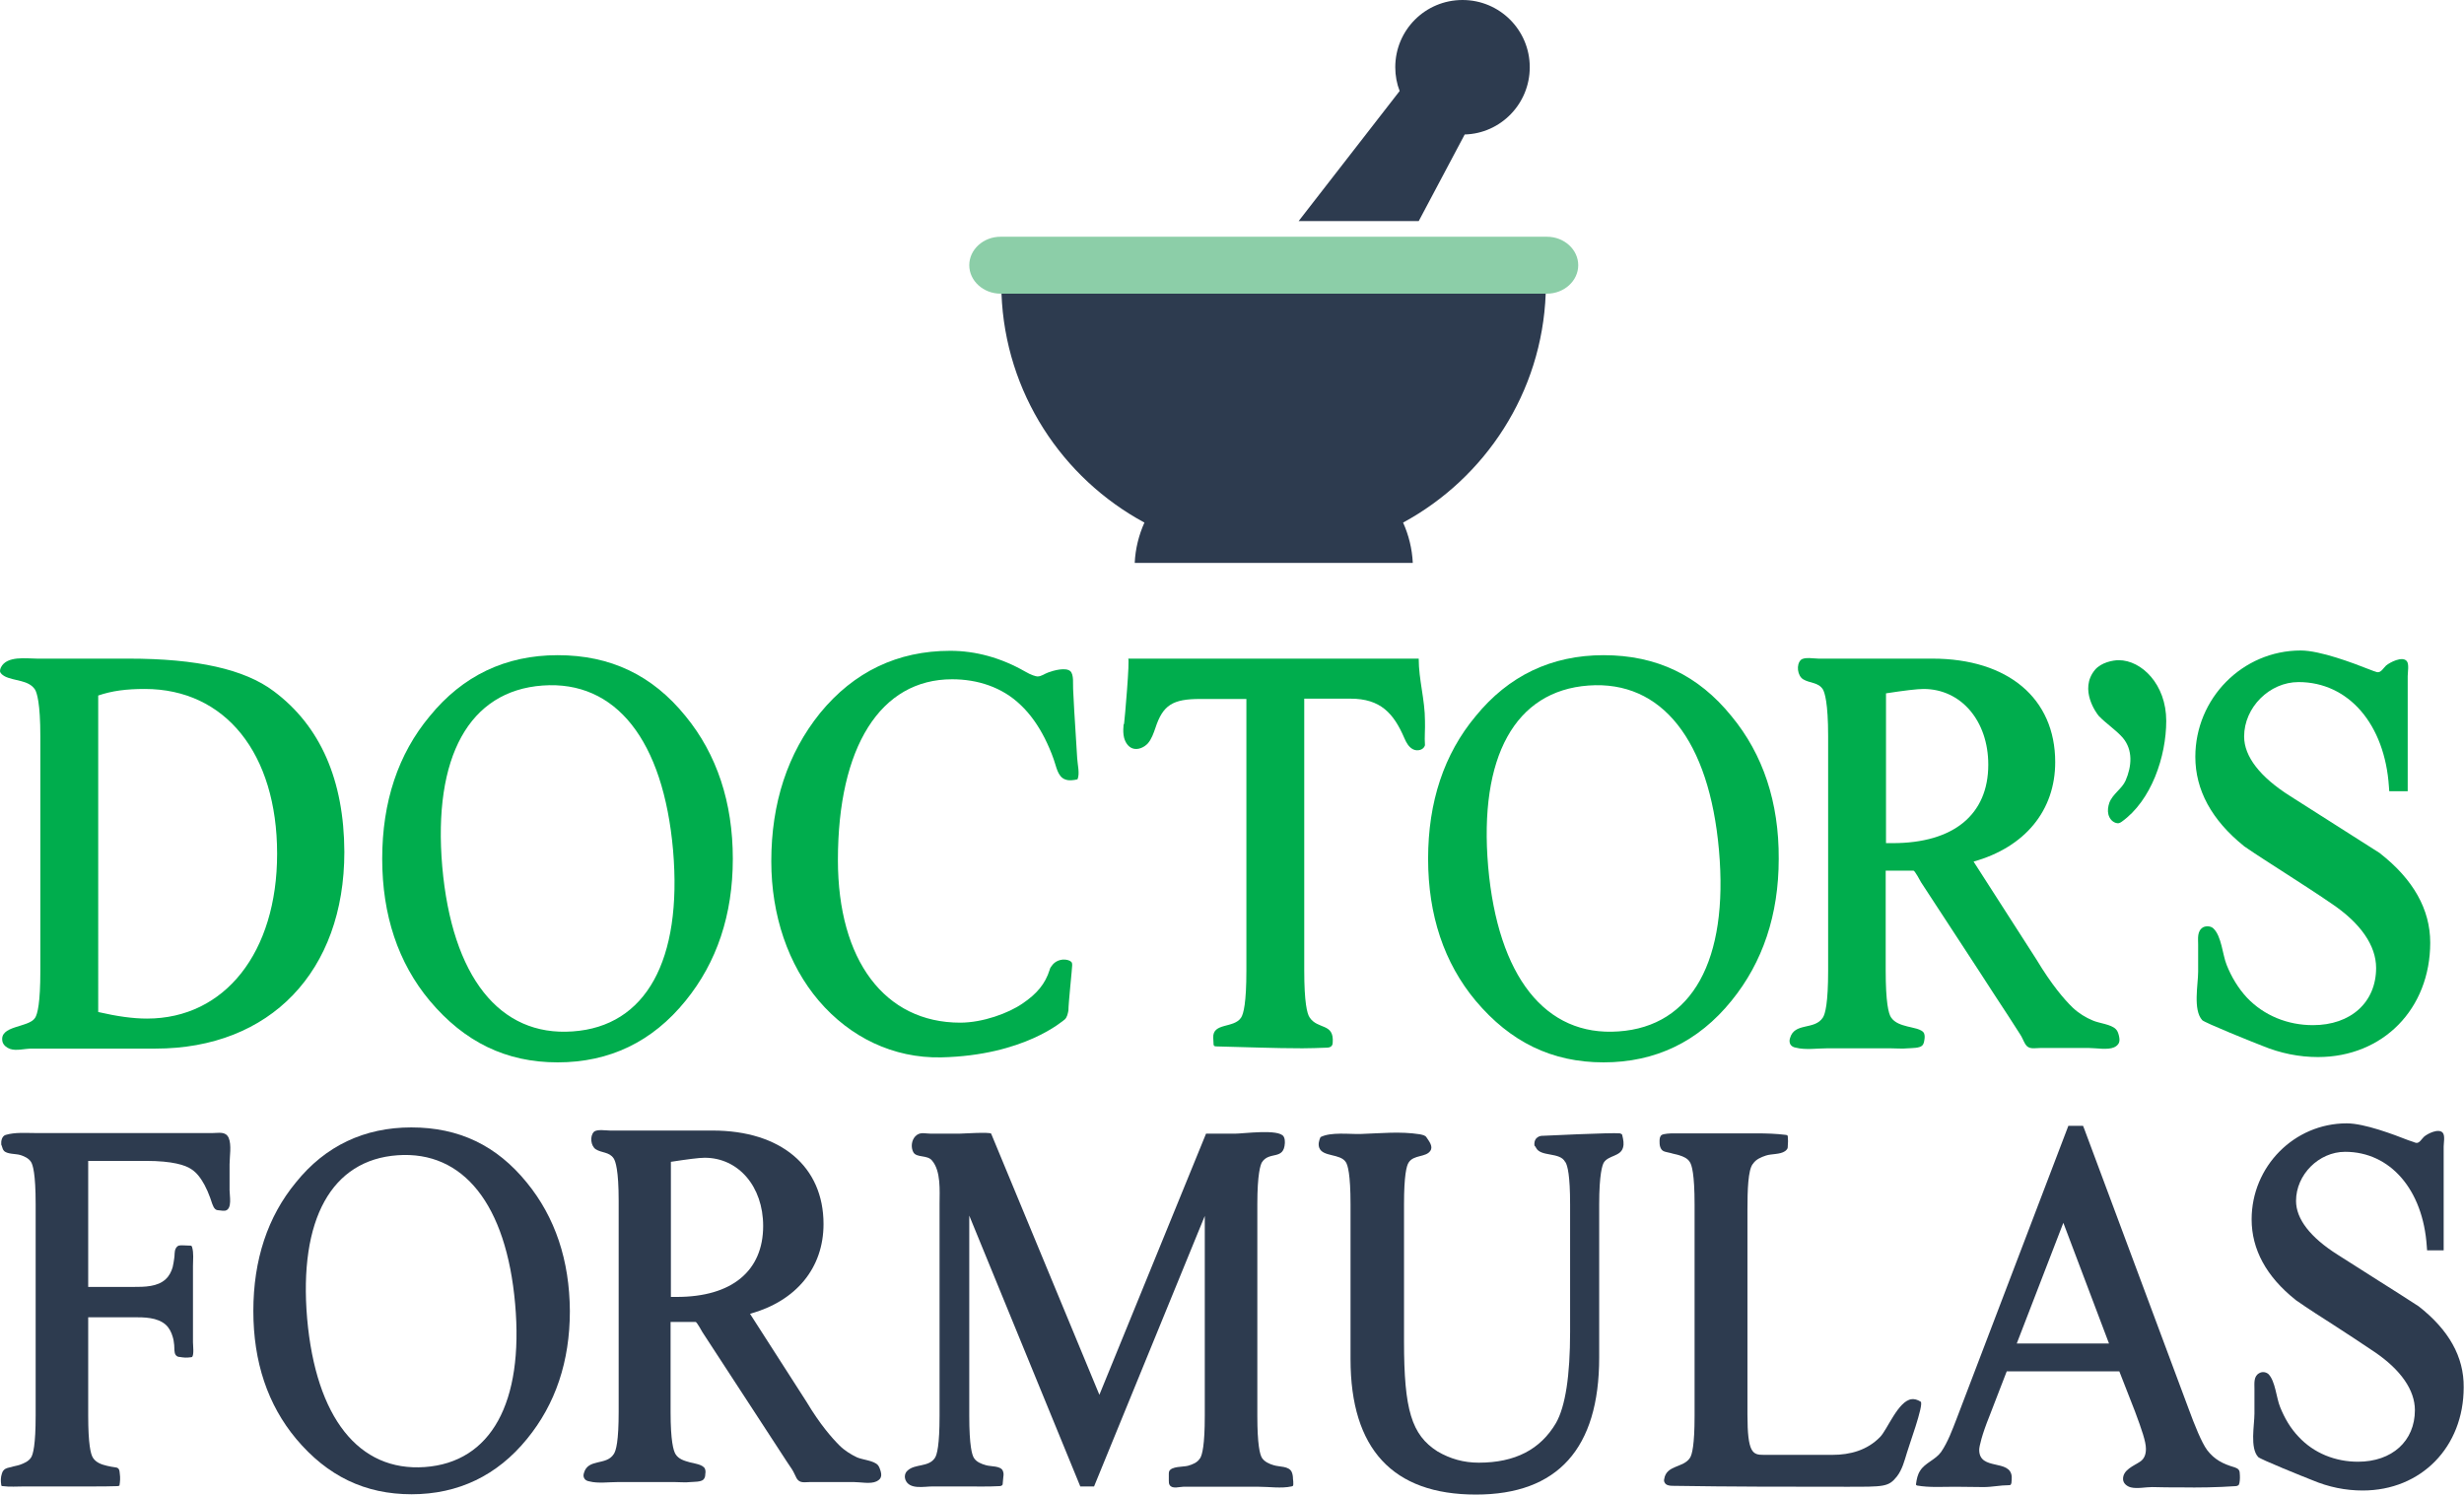
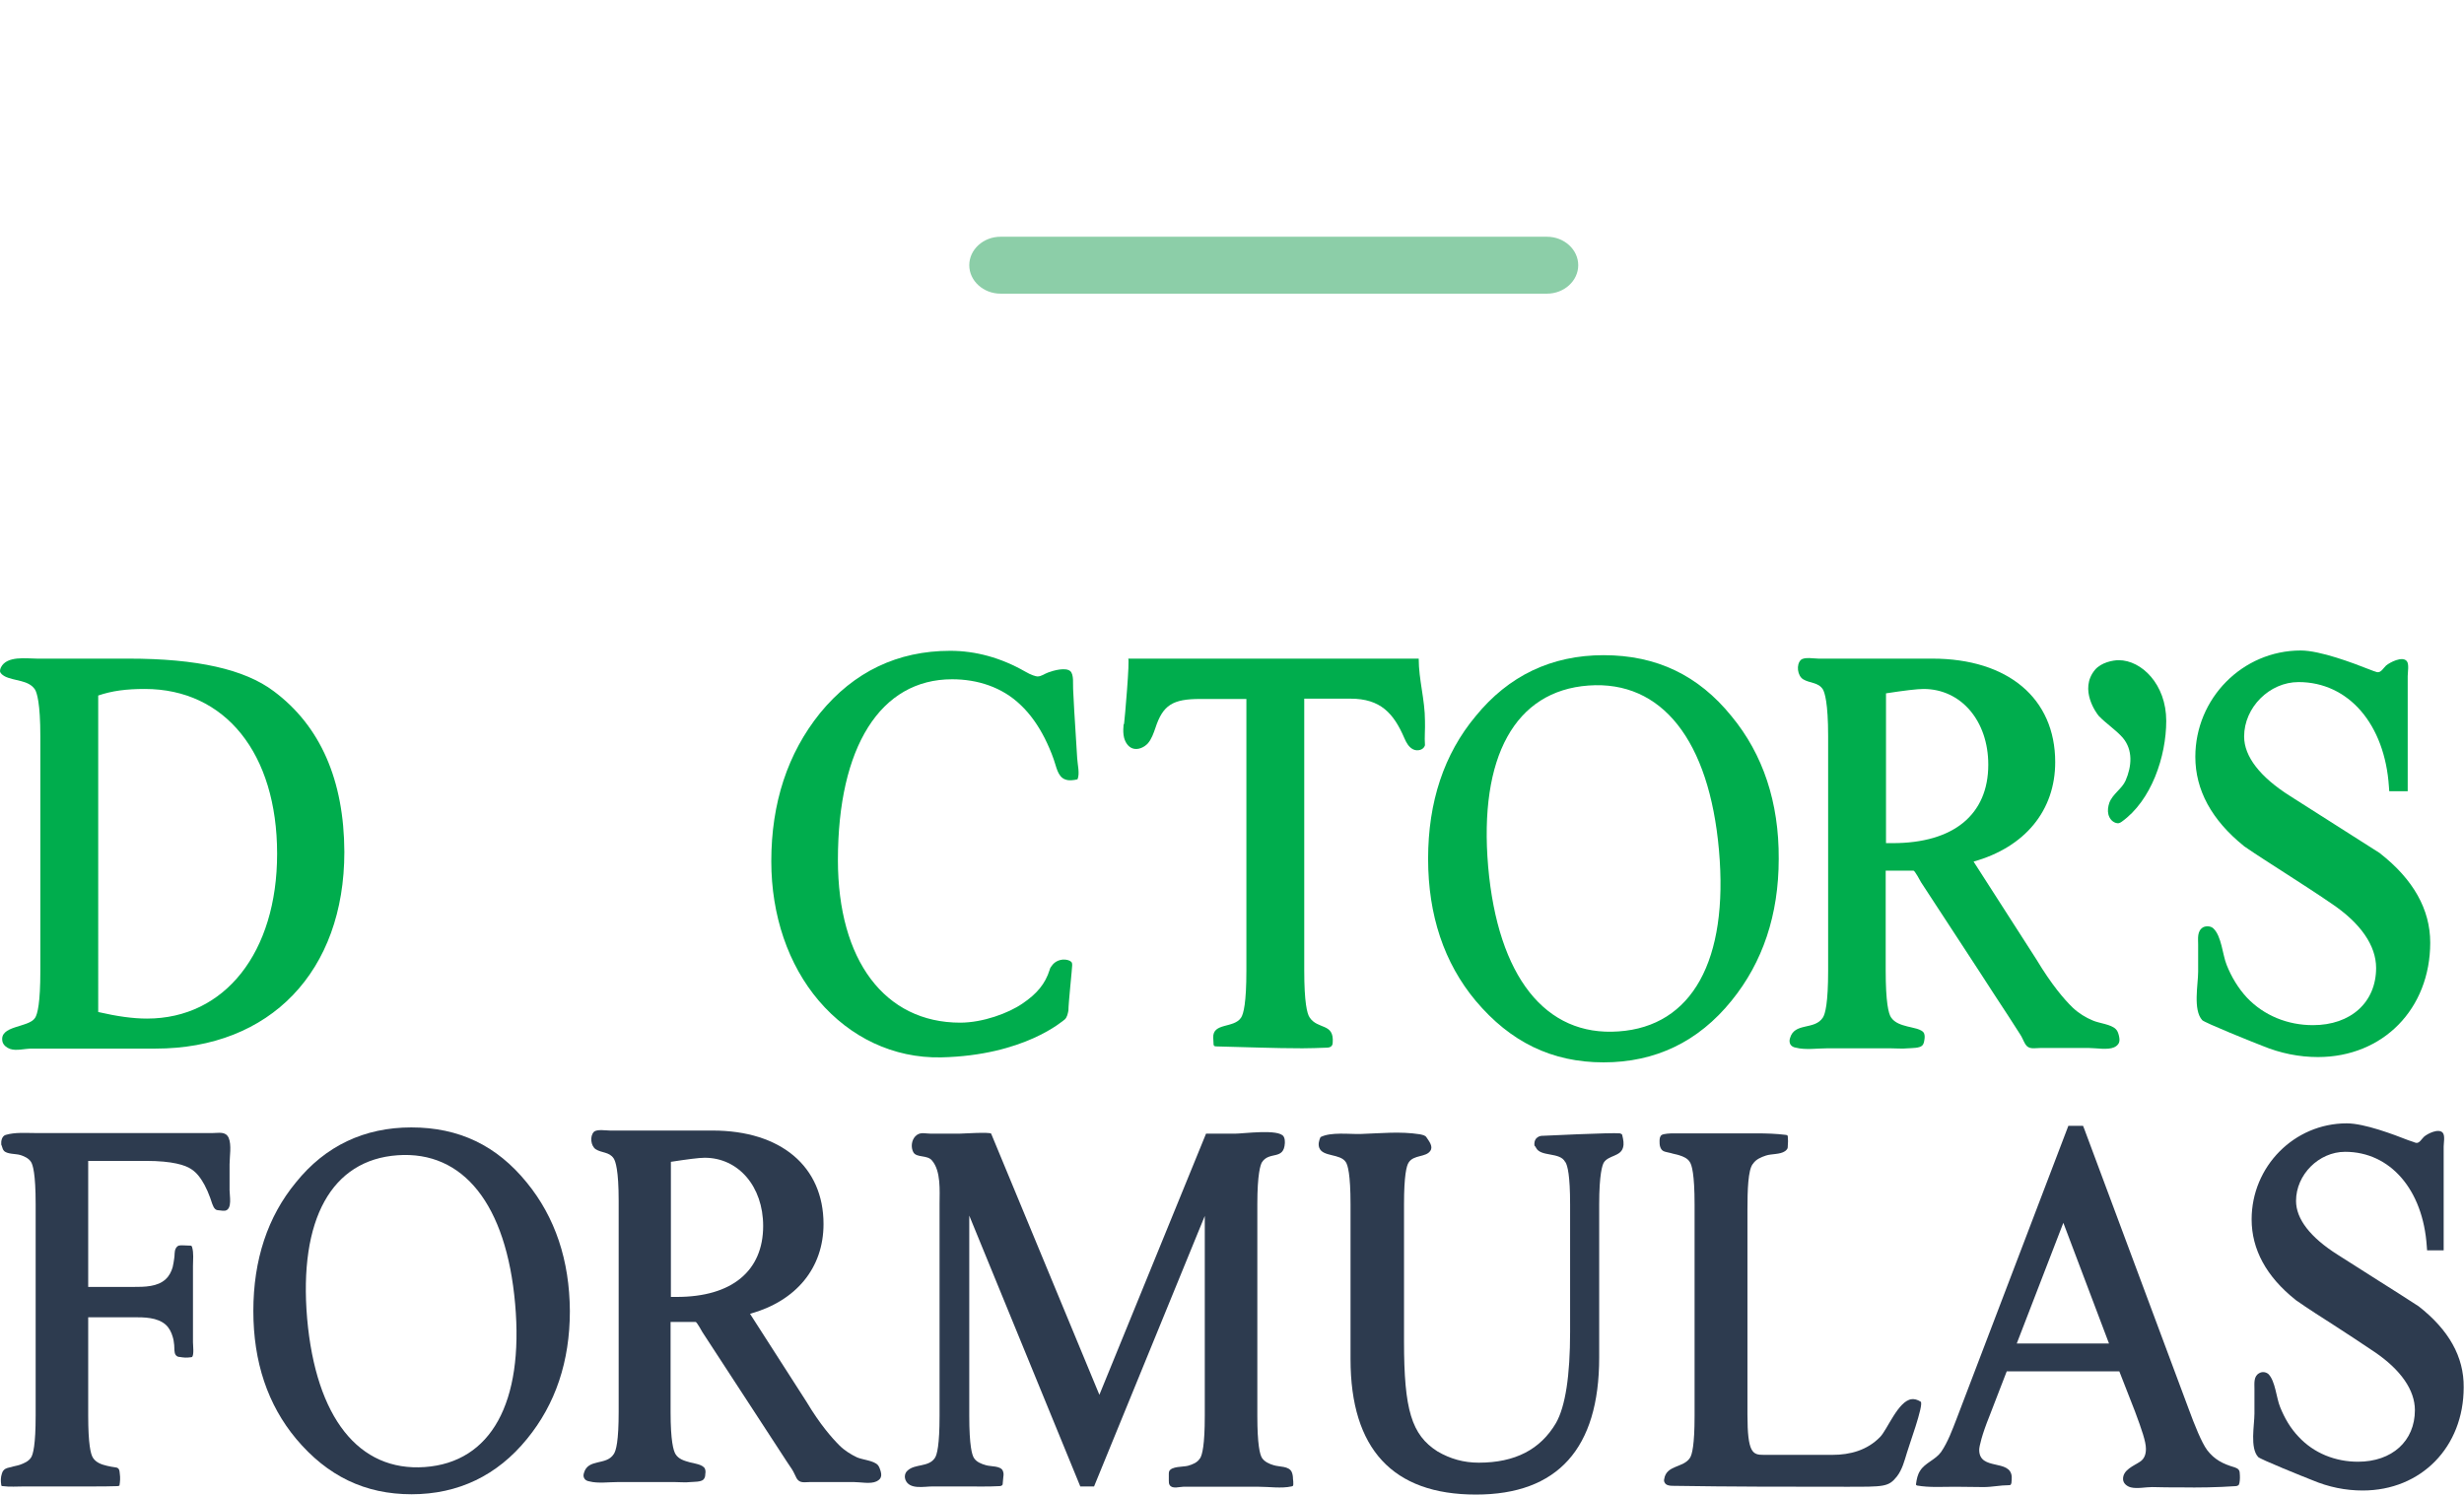
<svg xmlns="http://www.w3.org/2000/svg" version="1.1" id="Layer_1" x="0px" y="0px" viewBox="0 0 787.8 477.9" style="enable-background:new 0 0 787.8 477.9;" xml:space="preserve">
  <style type="text/css"> .st0{fill:#00AD4D;} .st1{fill:#2D3B4F;} .st2{fill:#8CCEA8;} </style>
  <g>
    <path class="st0" d="M677.4,211.1c-1.8,0-5.6,0.7-7.6,3.1c-5.2,6.3,0.6,14,1.2,14.7c2.4,2.5,5.4,4.4,7.7,7 c3.3,3.9,2.9,9.1,0.9,13.7c-1.2,2.7-4.1,4.2-5.2,7.1c-0.4,1.2-0.6,2.5-0.3,3.7c0.3,1.2,1.1,2.3,2.3,2.7c0.3,0.1,0.7,0.2,1.1,0.1 c0.3-0.1,0.5-0.2,0.8-0.4c9.6-6.8,14.3-21,14.3-32.3C692.6,218.8,684.7,211.1,677.4,211.1z" />
    <g>
      <path class="st0" d="M87.5,221c-9.3-7-24.5-10.4-46.4-10.4c-5.3,0-10.6,0-16,0c-4.4,0-8.8,0-13.2,0c-3.5,0-9.7-1-11.6,2.8 c-0.2,0.4-0.3,0.8-0.3,1.2c0.1,0.8,0.9,1.3,1.6,1.7c3,1.5,7.6,1.1,9.6,4.2c0.6,1,1.7,4.3,1.7,15v75c0,10.2-0.9,13.8-1.7,15 c-2.1,3.2-11.6,2.3-10.4,7.6c0.3,1.1,1.3,1.9,2.4,2.3c2.1,0.7,4.6-0.1,6.9-0.1c2.3,0,4.6,0,6.9,0c5,0,10,0,15.1,0 c5.9,0,11.7,0,17.6,0c36.7,0,60.4-24.7,60.4-62.9C110,249.4,102.4,232.1,87.5,221z M88.6,273c0,31.5-16.7,52.7-41.6,52.7 c-4.5,0-9.5-0.7-15.6-2.1V222.4c4.4-1.5,8.9-2.1,14.9-2.1C72,220.3,88.6,240.9,88.6,273z" />
-       <path class="st0" d="M219.2,229c-10.6-13.1-24-19.5-40.9-19.5c-16.7,0-30.4,6.6-40.9,19.5c-10.1,12.1-15.2,27.4-15.2,45.6 c0,18,5.1,33.3,15.2,45.4l0,0c11.1,13.2,24.4,19.7,40.9,19.7c16.6,0,30.3-6.6,40.9-19.7c10-12.3,15.1-27.5,15.1-45.4 C234.3,256.6,229.2,241.2,219.2,229z M183.1,329.8c-23.4,1.7-38.6-17.5-41.7-52.7c-3-35.1,8.6-56.2,32.1-57.9 c23.4-1.7,38.6,17.5,41.7,52.7C218.2,307.1,206.5,328.2,183.1,329.8z" />
      <path class="st0" d="M553.6,229c-10.6-13.1-24-19.5-40.9-19.5c-16.7,0-30.4,6.6-40.9,19.5c-10.1,12.1-15.2,27.4-15.2,45.6 c0,18,5.1,33.3,15.2,45.4l0,0c11.1,13.2,24.4,19.7,40.9,19.7c16.6,0,30.3-6.6,40.9-19.7c10-12.3,15.1-27.5,15.1-45.4 C568.8,256.6,563.7,241.2,553.6,229z M517.5,329.8c-23.4,1.7-38.6-17.5-41.7-52.7c-3-35.1,8.6-56.2,32.1-57.9 c23.4-1.7,38.6,17.5,41.7,52.7C552.7,307.1,541,328.2,517.5,329.8z" />
      <path class="st0" d="M342.8,308.7c0-0.3,0-0.6-0.1-0.9c-0.2-0.3-0.4-0.4-0.7-0.6c-1.8-0.8-4.1-0.3-5.4,1.2c-0.4,0.5-0.9,1.1-1,1.7 c-1.4,4.5-4.1,7.7-8.7,10.8c-4.5,3.1-12.7,6.1-19.9,6.1c-24.1,0-39.1-19.9-39.1-52c0-36.2,13.6-57.8,36.5-57.8 c8.1,0,16,2.5,21.9,8.2c3.2,3,5.7,6.7,7.7,10.6c1.1,2.2,2.1,4.5,2.9,6.8c0.8,2.1,1.2,5.5,3.6,6.4c1.2,0.5,2.7,0.3,4,0 c0.8-1.8,0-4.8-0.1-6.8c-0.2-2.7-0.3-5.4-0.5-8.1c-0.3-4.7-0.6-9.3-0.8-14c-0.1-1.5,0.3-4.6-0.9-5.7c-1.5-1.3-5.4-0.2-7,0.4 c-1.2,0.4-2.2,1.3-3.5,1.3c-0.4,0-2-0.4-4-1.6c-7.7-4.4-15.8-6.6-23.9-6.6c-16.8,0-30.8,6.7-41.6,19.9 c-10.4,12.9-15.6,28.8-15.6,47.4c0,17.3,5.4,33.1,15.2,44.6c10,11.7,23.8,18.4,39.1,18.1c26.6-0.6,38.9-11.7,39.5-12.1 c0.8-0.7,1-1.9,1.2-2.9C341.6,320.8,342.8,309.6,342.8,308.7z" />
      <path class="st0" d="M359.2,232.3c-0.1,1.2-0.1,2.4,0.2,3.6c0.4,1.5,1.3,2.9,2.7,3.4c1.7,0.6,3.7-0.3,4.9-1.6 c1.2-1.4,1.8-3.2,2.4-4.9c2.4-7.4,5.6-9.3,14.3-9.3h14.8v86.9c0,10.2-0.9,13.8-1.7,15c-2.3,3.5-9.1,1.5-8.9,6.4 c0,0.6,0.1,1.3,0.1,1.9c0,0.2,0,0.4,0.1,0.6c0.2,0.3,0.6,0.3,0.9,0.3c9.1,0.2,18.2,0.6,27.4,0.6c2.6,0,5.1-0.1,7.7-0.2 c0.6,0,1.3-0.1,1.7-0.6c0.2-0.3,0.3-0.6,0.3-1c0.5-6.4-4.8-4.1-7.4-8.1c-0.8-1.2-1.7-4.8-1.7-15v-86.9c0,0,14.7,0,14.8,0 c9.6,0,13.8,4.7,17.2,12.6c0.6,1.4,1.4,2.9,2.8,3.6c1.4,0.7,3.4,0.2,3.8-1.3c-0.2-2.6,0.1-5.2,0-7.8c0-6.8-2-13.1-2-19.9 c0,0-92.7,0-92.9,0c0.6,0-1.1,19.5-1.3,20.8C359.2,231.7,359.2,232,359.2,232.3z" />
      <path class="st0" d="M662.7,322.2c-2.7-2.6-6.8-7.4-11.6-15.4L631,275.5c16.4-4.6,26.1-16.3,26.1-31.8c0-20.4-15.1-33.1-39.3-33.1 c-0.1,0-0.1,0-0.2,0c-5.6,0-11.2,0-16.8,0c-4.4,0-8.8,0-13.2,0c-2.1,0-4.1,0-6.2,0c-1.4,0-4.5-0.6-5.6,0.4 c-1.6,1.5-1.1,5.1,0.7,6.2c2.1,1.3,4.8,0.9,6.3,3.2c0.6,1,1.7,4.3,1.7,15v75c0,10.2-0.9,13.8-1.7,15c-2.7,4.1-9.1,1.4-10.5,6.6 c-0.2,0.6-0.2,1.3,0.1,1.9c0.4,0.7,1.1,1,1.8,1.1c3,0.8,6.9,0.2,10.1,0.2c3.6,0,7.3,0,10.9,0c3,0,6.1,0,9.1,0c1.9,0,3.8,0.2,5.8,0 c1.2-0.1,3.6,0,4.5-0.9c0.5-0.5,0.6-1.3,0.7-2c0.1-0.6,0.1-1.2-0.1-1.8c-0.5-1.5-4-1.9-5.4-2.3c-1.9-0.5-4-1.1-5.2-2.9 c-0.8-1.2-1.7-4.8-1.7-15v-31.9c0,0,8.9,0,8.9,0c0.4,0,2.2,3.3,2.4,3.7c6.1,9.3,12.2,18.7,18.3,28c3.2,5,6.5,10,9.7,14.9 c1.2,1.9,2.4,3.7,3.6,5.6c0.7,1,1.1,2.2,1.7,3.2c1.1,1.9,2.9,1.3,4.8,1.3c2.3,0,4.5,0,6.8,0c2.9,0,5.9,0,8.8,0 c2.3,0,5.9,0.7,8-0.2c0.7-0.3,1.3-0.8,1.6-1.5c0.3-0.8,0.1-1.7-0.1-2.5c-0.2-0.7-0.4-1.3-0.9-1.8c-1.5-1.6-5.4-1.9-7.4-2.8 C666.9,325.4,664.6,324,662.7,322.2z M603,221.7c5.8-0.9,10-1.4,12-1.4c12,0,20.7,10.2,20.7,24.2c0,16-11.1,25.1-30.6,25.1H603 V221.7z" />
      <path class="st0" d="M761,272.9l-0.1-0.1c-4.7-3-9.6-6.1-14.3-9.1c-4.7-3-9.6-6.1-14.3-9.1c-9.7-6.1-14.8-12.7-14.8-19.1 c0-9.3,8.1-17.4,17.4-17.4c16,0,27.6,13.5,28.9,33.5l0.1,1.4h5.9c0-1,0-2,0-3.1c0-7.3,0-14.7,0-22c0-3.9,0-7.8,0-11.7 c0-1.2,0.5-3.9-0.3-4.8c-1.4-1.7-5.4,0.4-6.6,1.4c-0.8,0.7-1.7,2.5-3,2.1c-0.4-0.1-1.5-0.5-2.5-0.9c-5.1-2-15.6-6-21.8-6 c-18.6,0-33.7,15.3-33.7,34c0,10.6,5.2,20.2,15.5,28.5l0.1,0.1c4.5,3.1,9,5.9,13.3,8.7c4.8,3.1,9.8,6.3,14.6,9.6 c9.4,6.3,14.3,13.5,14.3,20.6c0,11-8.1,18.3-20.2,18.3c-8,0-15.6-3-21.1-8.8c-2.8-3-5-6.7-6.5-10.5c-1.3-3.2-1.6-9.1-4.2-11.6 c-0.8-0.8-2.3-0.9-3.3-0.4c-2,1.2-1.6,3.6-1.6,5.5c0,2.9,0,5.8,0,8.7c0,4.1-1.7,12.2,1.3,15.5c0.7,0.8,16.3,7.1,19.2,8.2 c5.8,2.4,11.8,3.6,17.8,3.6c20.8,0,35.9-15.4,35.9-36.6C777,290.8,771.6,281.2,761,272.9z" />
      <path class="st1" d="M168.4,378.1c-9.6-11.8-21.6-17.6-36.9-17.6c-15,0-27.5,5.9-36.9,17.6C85.6,389,81,402.8,81,419.2 c0,16.3,4.6,30,13.7,40.9l0,0c10,11.9,22,17.7,36.9,17.7c14.9,0,27.4-6,36.9-17.7c9.1-11.1,13.7-24.8,13.7-40.9 C182.1,403,177.5,389.2,168.4,378.1z M135.8,469.1c-21.1,1.5-34.8-15.8-37.6-47.5c-2.7-31.7,7.8-50.7,28.9-52.2 c21.1-1.5,34.8,15.8,37.6,47.5C167.5,448.5,157,467.6,135.8,469.1z" />
      <path class="st1" d="M268.4,462.2c-2.4-2.4-6.2-6.7-10.5-13.9l-18.1-28.2c14.8-4.1,23.5-14.7,23.5-28.7 c0-18.4-13.6-29.9-35.5-29.9c0,0-0.1,0-0.1,0c-5.1,0-10.1,0-15.2,0c-4,0-7.9,0-11.9,0c-1.9,0-3.7,0-5.6,0c-1.3,0-4.1-0.5-5.1,0.4 c-1.4,1.4-1,4.6,0.6,5.6c1.9,1.2,4.3,0.8,5.7,2.9c0.6,0.9,1.6,3.8,1.6,13.5v67.6c0,9.2-0.8,12.4-1.6,13.5c-2.4,3.7-8.2,1.3-9.5,6 c-0.2,0.6-0.2,1.2,0.1,1.7c0.3,0.6,1,0.9,1.7,1c2.7,0.7,6.2,0.2,9.1,0.2c3.3,0,6.6,0,9.8,0c2.7,0,5.5,0,8.2,0c1.7,0,3.5,0.2,5.2,0 c1.1-0.1,3.3,0,4.1-0.8c0.5-0.5,0.6-1.2,0.6-1.8c0.1-0.5,0.1-1.1-0.1-1.6c-0.5-1.4-3.6-1.8-4.8-2.1c-1.8-0.5-3.6-1-4.6-2.6 c-0.7-1.1-1.6-4.3-1.6-13.5v-28.8c0,0,8,0,8,0c0.4,0,2,3,2.2,3.3c5.5,8.4,11,16.9,16.5,25.3c2.9,4.5,5.9,9,8.8,13.5 c1.1,1.7,2.2,3.4,3.3,5c0.6,0.9,1,2,1.5,2.9c1,1.7,2.6,1.2,4.3,1.2c2,0,4.1,0,6.1,0c2.6,0,5.3,0,7.9,0c2.1,0,5.3,0.7,7.2-0.2 c0.6-0.3,1.2-0.7,1.4-1.3c0.3-0.7,0.1-1.5-0.1-2.2c-0.2-0.6-0.4-1.2-0.8-1.7c-1.3-1.5-4.9-1.7-6.7-2.5 C272.1,465.1,270,463.8,268.4,462.2z M214.5,371.5c5.2-0.8,9-1.3,10.8-1.3c10.8,0,18.7,9.2,18.7,21.8c0,14.4-10,22.7-27.6,22.7 h-1.9V371.5z" />
      <path class="st1" d="M0.9,367.4c0.1,0.2,0.2,0.4,0.3,0.5c0.9,1.2,3.9,1,5.2,1.4c1.3,0.4,2.7,1,3.5,2.2c0.6,0.9,1.5,3.8,1.5,13.5 v67.7c0,9.2-0.8,12.4-1.5,13.4c-0.8,1.2-2.2,1.8-3.6,2.3c-0.9,0.3-1.8,0.4-2.7,0.7c-0.8,0.2-1.8,0.3-2.4,1 c-0.3,0.3-0.5,0.7-0.6,1.1c-0.4,1.2-0.4,2.4-0.2,3.6c0,0.1,0,0.2,0.1,0.3c0.1,0.1,0.2,0.1,0.4,0.1c2.2,0.3,4.6,0.1,6.9,0.1 c2.3,0,4.7,0,7,0c4.9,0,9.9,0,14.8,0c2.7,0,5.3,0,8-0.1c0,0,0.6-0.1,0.6-0.2c0.2-1.3,0.3-2.4,0.1-3.8c-0.1-0.9-0.1-1.9-1.4-2 c-0.9-0.1-1.8-0.3-2.7-0.5c-1.7-0.4-3.5-1-4.5-2.6c-0.7-1.1-1.5-4.3-1.5-13.5v-31.4c0,0,14.5,0,14.5,0c3.4,0,7.6,0,10.3,2.4 c1.1,1,1.8,2.4,2.2,3.8c0.3,0.9,0.4,1.8,0.5,2.7c0.1,0.9-0.1,2.4,0.5,3.2c0.1,0.1,0.1,0.1,0.2,0.2c0.3,0.3,0.7,0.4,1.1,0.4 c1.1,0.2,2.2,0.3,3.4,0.1c0.2,0,0.3,0,0.5-0.1c0.7-0.6,0.3-3.8,0.3-4.7c0-1.9,0-3.7,0-5.6c0-4.2,0-8.4,0-12.5c0-2.1,0-4.2,0-6.3 c0-2,0.3-4.1-0.3-6.1c0-0.1-0.1-0.2-0.2-0.3c-0.1-0.1-0.2-0.1-0.3-0.1c-0.9,0-1.8-0.1-2.6-0.1c-0.4,0-0.8,0-1.2,0.1 c-0.4,0.2-0.7,0.5-0.9,0.9c-0.5,0.9-0.3,2.2-0.5,3.2c-0.1,0.9-0.3,1.9-0.5,2.8c-0.4,1.4-1.1,2.8-2.2,3.8 c-2.6,2.5-6.9,2.5-10.3,2.5c0,0-14.5,0-14.5,0v-40.3h18.4c8.7,0,12.7,1.4,14.5,2.6c1.9,1.2,3.2,3.1,4.3,5.1 c0.7,1.3,1.3,2.7,1.8,4.1c0.4,1,0.8,2.9,1.6,3.6c0.3,0.3,0.8,0.4,1.2,0.4c0.7,0.1,1.4,0.2,2.1,0.1c2.2-0.6,1.3-4.8,1.3-6.5 c0-2.8,0-5.5,0-8.3c0-2.5,0.7-6.2-0.3-8.5c-1-2.1-3.1-1.5-5.1-1.5c-2.3,0-4.7,0-7,0c-4.7,0-9.3,0-14,0c-8.2,0-16.4,0-24.6,0 c-3.7,0-7.3,0-11,0c-3.2,0-6.6-0.3-9.6,0.6c-1.2,0.4-1.5,1.9-1.4,3.1C0.7,366.6,0.7,367,0.9,367.4z" />
      <path class="st1" d="M351.5,446c0,0-34.6-83.5-34.6-83.5c-0.3-0.6-9.5,0-10.3,0c-3,0-6,0-9,0c-2,0-3.5-0.7-5,0.9 c-1.2,1.3-1.4,3.5-0.6,5c1,1.9,4.5,0.8,6,2.7c2.9,3.4,2.4,9.7,2.4,13.8c0,0.1,0,67.9,0,67.9c0,9.2-0.8,12.4-1.5,13.4 c-2,3-6.3,1.8-8.7,4c-0.6,0.5-0.9,1.2-0.9,2c0,0.3,0.1,0.7,0.2,1c1.3,3.2,5.9,2.1,8.7,2.1c3.4,0,6.9,0,10.3,0 c3.7,0,7.4,0.1,11-0.1c0.4,0,0.8-0.1,1-0.4c0.1-0.1,0.1-0.3,0.1-0.5c0.1-0.7,0.1-1.4,0.2-2.1c0.1-0.6,0.1-1.2-0.1-1.7 c-0.5-1.9-4-1.5-5.5-2c-1.4-0.4-3-1-3.8-2.3c-0.6-0.9-1.5-3.8-1.5-13.5v-64l35.5,86.6h4.4l35.4-86.5v64c0,9.2-0.8,12.4-1.5,13.5 c0,0-0.1,0.1-0.1,0.1c-0.8,1.3-2.4,1.9-3.8,2.3c-1.5,0.4-5.3,0.1-6,1.8c-0.1,0.3-0.1,0.6-0.1,0.9c0,0.7,0,1.3,0,2 c0,0.5,0,1.1,0.3,1.5c0.9,1.3,3.1,0.5,4.3,0.5c1.3,0,2.7,0,4,0c3.1,0,6.3,0,9.4,0c3.6,0,7.2,0,10.8,0c3.3,0,7.2,0.6,10.4-0.1 c0.2,0,0.3-0.1,0.5-0.2c0.1-0.2,0.1-0.4,0.1-0.6c0-0.5,0-1.1-0.1-1.6c0-0.7-0.1-1.5-0.4-2.2c-0.9-2-4-1.6-5.8-2.2 c-1.4-0.4-2.9-1.1-3.7-2.3c-0.7-1.1-1.5-4.3-1.5-13.5v-67.7c0-9.6,1-12.6,1.5-13.4c2.4-3.6,7-0.5,7.3-6.1c0-0.7,0-1.5-0.4-2.1 c-1.5-2.5-12.8-0.9-15.6-0.9c-3.1,0-6.2,0-9.2,0L351.5,446z" />
      <path class="st1" d="M491.1,367c1.5,3,7.6,1.3,9.3,4.5l0.1,0.1c0.7,1.1,1.5,4.3,1.5,13.5v40.8c0,14-1.5,23.8-4.5,29.1 c-5,8.5-13.1,12.7-24.7,12.7c-4.8,0-9.1-1.2-13.2-3.6c-8.3-5.3-10.7-13.3-10.7-35.2v-43.8c0-9.2,0.8-12.4,1.5-13.4 c1.6-2.5,5.5-1.6,6.9-3.7c1-1.4-0.4-3.1-1.2-4.3c-0.4-0.7-1.3-0.8-2.1-1c-6.4-1-12.6-0.3-19-0.1c-3.6,0.1-9.5-0.7-12.8,1 c-0.5,1.1-0.8,2.3-0.4,3.4c1.1,3,6.7,1.8,8.5,4.6c0.6,0.9,1.5,3.8,1.5,13.5v49.5c0,28.7,13.5,43.3,40.1,43.3 c26.1,0,39.4-14.7,39.4-43.8v-49c0-9.6,1-12.6,1.5-13.4c1.5-2.3,5.3-1.9,6.1-4.7c0.4-1.3,0.1-2.6-0.2-3.9c0-0.2-0.1-0.4-0.3-0.5 c-0.1-0.1-0.3-0.1-0.5-0.2c-2.3-0.3-25.1,0.8-25.1,0.8s-2.5,0.2-2.2,3.1C490.9,366.6,491,366.8,491.1,367z" />
      <path class="st1" d="M611.2,447.4c-4.3,0.5-7.8,9.8-10.1,12.1c-4.1,4.2-9.5,5.7-15.2,5.7c0,0-22,0-22,0c-3.5,0-5.2-0.5-5.2-12.9 v-65.6c0-6.1,0.2-12.6,1.7-14.5l0.1-0.1c0.9-1.4,2.6-2.1,4.1-2.6c1.8-0.6,4.5-0.3,6.1-1.4c0.3-0.2,0.5-0.4,0.7-0.7 c0.2-0.3,0.2-0.7,0.2-1c0.1-1,0.1-2,0-3c0-0.1,0-0.2-0.1-0.3c-0.1-0.1-0.2-0.1-0.4-0.2c-3.2-0.4-6.3-0.5-9.5-0.5 c-5.3,0-10.7,0-16,0c-2.5,0-5,0-7.5,0c-1.1,0-2.2,0-3.2,0c-0.9,0-2.9,0.1-3.6,0.5c-0.6,0.4-0.7,1.2-0.7,2c0,0.6,0,1.2,0.2,1.8 c0.2,0.6,0.5,1.1,1.1,1.4c0.7,0.3,1.6,0.4,2.3,0.6c0.9,0.3,1.8,0.4,2.7,0.7c1.3,0.4,2.7,1,3.4,2.2c0.6,0.9,1.5,3.8,1.5,13.5v67.7 c0,9.2-0.8,12.4-1.5,13.4c-2.1,3.2-7.5,2.2-8.2,6.7c-0.1,0.4-0.1,0.7,0.1,1.1c0.4,0.9,1.5,1.1,2.5,1.1c18.5,0.3,37.1,0.3,55.6,0.3 c12.1,0,13.5,0.1,16.2-3.3c1.7-2.2,2.4-5,3.2-7.6c0.4-1.6,5.5-15.4,4.4-16.3C613,447.5,612,447.3,611.2,447.4z" />
      <path class="st1" d="M705.7,463.7c-1.8-2.4-4.1-8.2-5.9-13.1L666.4,361l-0.4-1h-4.7c0,0-35.7,93.6-35.7,93.6 c-1.4,3.6-2.8,7.5-5,10.7c-1.8,2.5-5.2,3.5-6.7,6c-0.8,1.2-1.1,2.7-1.3,4.2c0,0.1,0,0.2,0,0.3c0.1,0.1,0.2,0.1,0.3,0.2 c3.9,0.7,8.2,0.4,12.1,0.4c3.1,0,6.2,0.1,9.2,0.1c2.8,0,5.3-0.6,8.1-0.6c0.2,0,0.4,0,0.6-0.2c0.1-0.1,0.1-0.3,0.2-0.5 c0.1-0.7,0.1-1.3,0.1-2c-0.4-5.8-10.4-1.8-10.4-8.6c0-1.1,0.9-4.9,3.2-10.6l5.6-14.5h36l5,12.8c2.2,5.9,3.5,9.7,3.5,11.9 c0,0,0,0.2,0,0.2c0,1.6-0.5,3.1-1.9,4c-1.9,1.3-5.6,2.6-5.4,5.7c0.1,1.3,1.3,2.2,2.5,2.5c2,0.5,4.7-0.1,6.8-0.1 c3,0.1,6.1,0.1,9.1,0.1c5.9,0.1,11.7,0,17.6-0.4c0.3,0,0.6-0.1,0.9-0.3c0.2-0.2,0.2-0.5,0.3-0.7c0.2-1,0.2-2.1,0.1-3.1 c0-0.4-0.1-0.9-0.4-1.2c-0.3-0.4-0.8-0.5-1.2-0.7C710.7,468.1,708,466.7,705.7,463.7z M674.3,429.6h-29.5l14.9-38.6L674.3,429.6z" />
      <path class="st1" d="M773.3,417.7L773.3,417.7c-4.3-2.8-8.7-5.6-13-8.3c-4.3-2.7-8.7-5.5-12.9-8.2c-8.7-5.5-13.3-11.4-13.3-17.2 c0-8.4,7.3-15.7,15.7-15.7c14.4,0,24.9,12.1,26.1,30.2l0.1,1.3h5.3c0-0.9,0-1.8,0-2.8c0-6.6,0-13.2,0-19.8c0-3.5,0-7.1,0-10.6 c0-1.1,0.5-3.5-0.3-4.4c-1.3-1.5-4.9,0.3-6,1.3c-0.7,0.6-1.5,2.3-2.7,1.9c-0.3-0.1-1.3-0.5-2.3-0.8c-4.6-1.8-14-5.4-19.7-5.4 c-16.8,0-30.4,13.8-30.4,30.7c0,9.6,4.7,18.3,14,25.7l0.1,0.1c4,2.8,8.1,5.4,12,7.9c4.3,2.8,8.8,5.7,13.2,8.7 c8.4,5.7,12.9,12.2,12.9,18.6c0,9.9-7.3,16.5-18.2,16.5c-7.2,0-14.1-2.7-19-8c-2.6-2.7-4.5-6-5.9-9.5c-1.2-2.9-1.5-8.2-3.7-10.5 c-0.8-0.7-2-0.9-3-0.3c-1.8,1-1.5,3.2-1.5,5c0,2.6,0,5.3,0,7.9c0,3.7-1.5,11,1.2,13.9c0.6,0.7,14.7,6.4,17.3,7.4 c5.2,2.2,10.6,3.3,16.1,3.3c18.7,0,32.3-13.9,32.3-33C787.8,433.8,782.9,425.2,773.3,417.7z" />
    </g>
  </g>
  <path class="st2" d="M504.6,84.8c0,5-4.5,9.1-10,9.1H319.9c-5.5,0-10-4.1-10-9.1s4.5-9.1,10-9.1h174.7 C500.1,75.7,504.6,79.8,504.6,84.8z" />
-   <path class="st1" d="M489.1,21.5c0-11.9-9.6-21.5-21.5-21.5s-21.5,9.6-21.5,21.5c0,2.7,0.5,5.3,1.4,7.6l-32.3,41.6h38.4L468.3,43 C479.8,42.7,489.1,33.2,489.1,21.5z" />
-   <path class="st1" d="M494.2,93.9h-174c1.2,31.7,19.4,59,45.7,73.2c-1.8,4-2.9,8.4-3.1,12.9h88.9c-0.2-4.5-1.3-8.9-3.1-12.9 C474.8,152.9,493,125.6,494.2,93.9z" />
</svg>